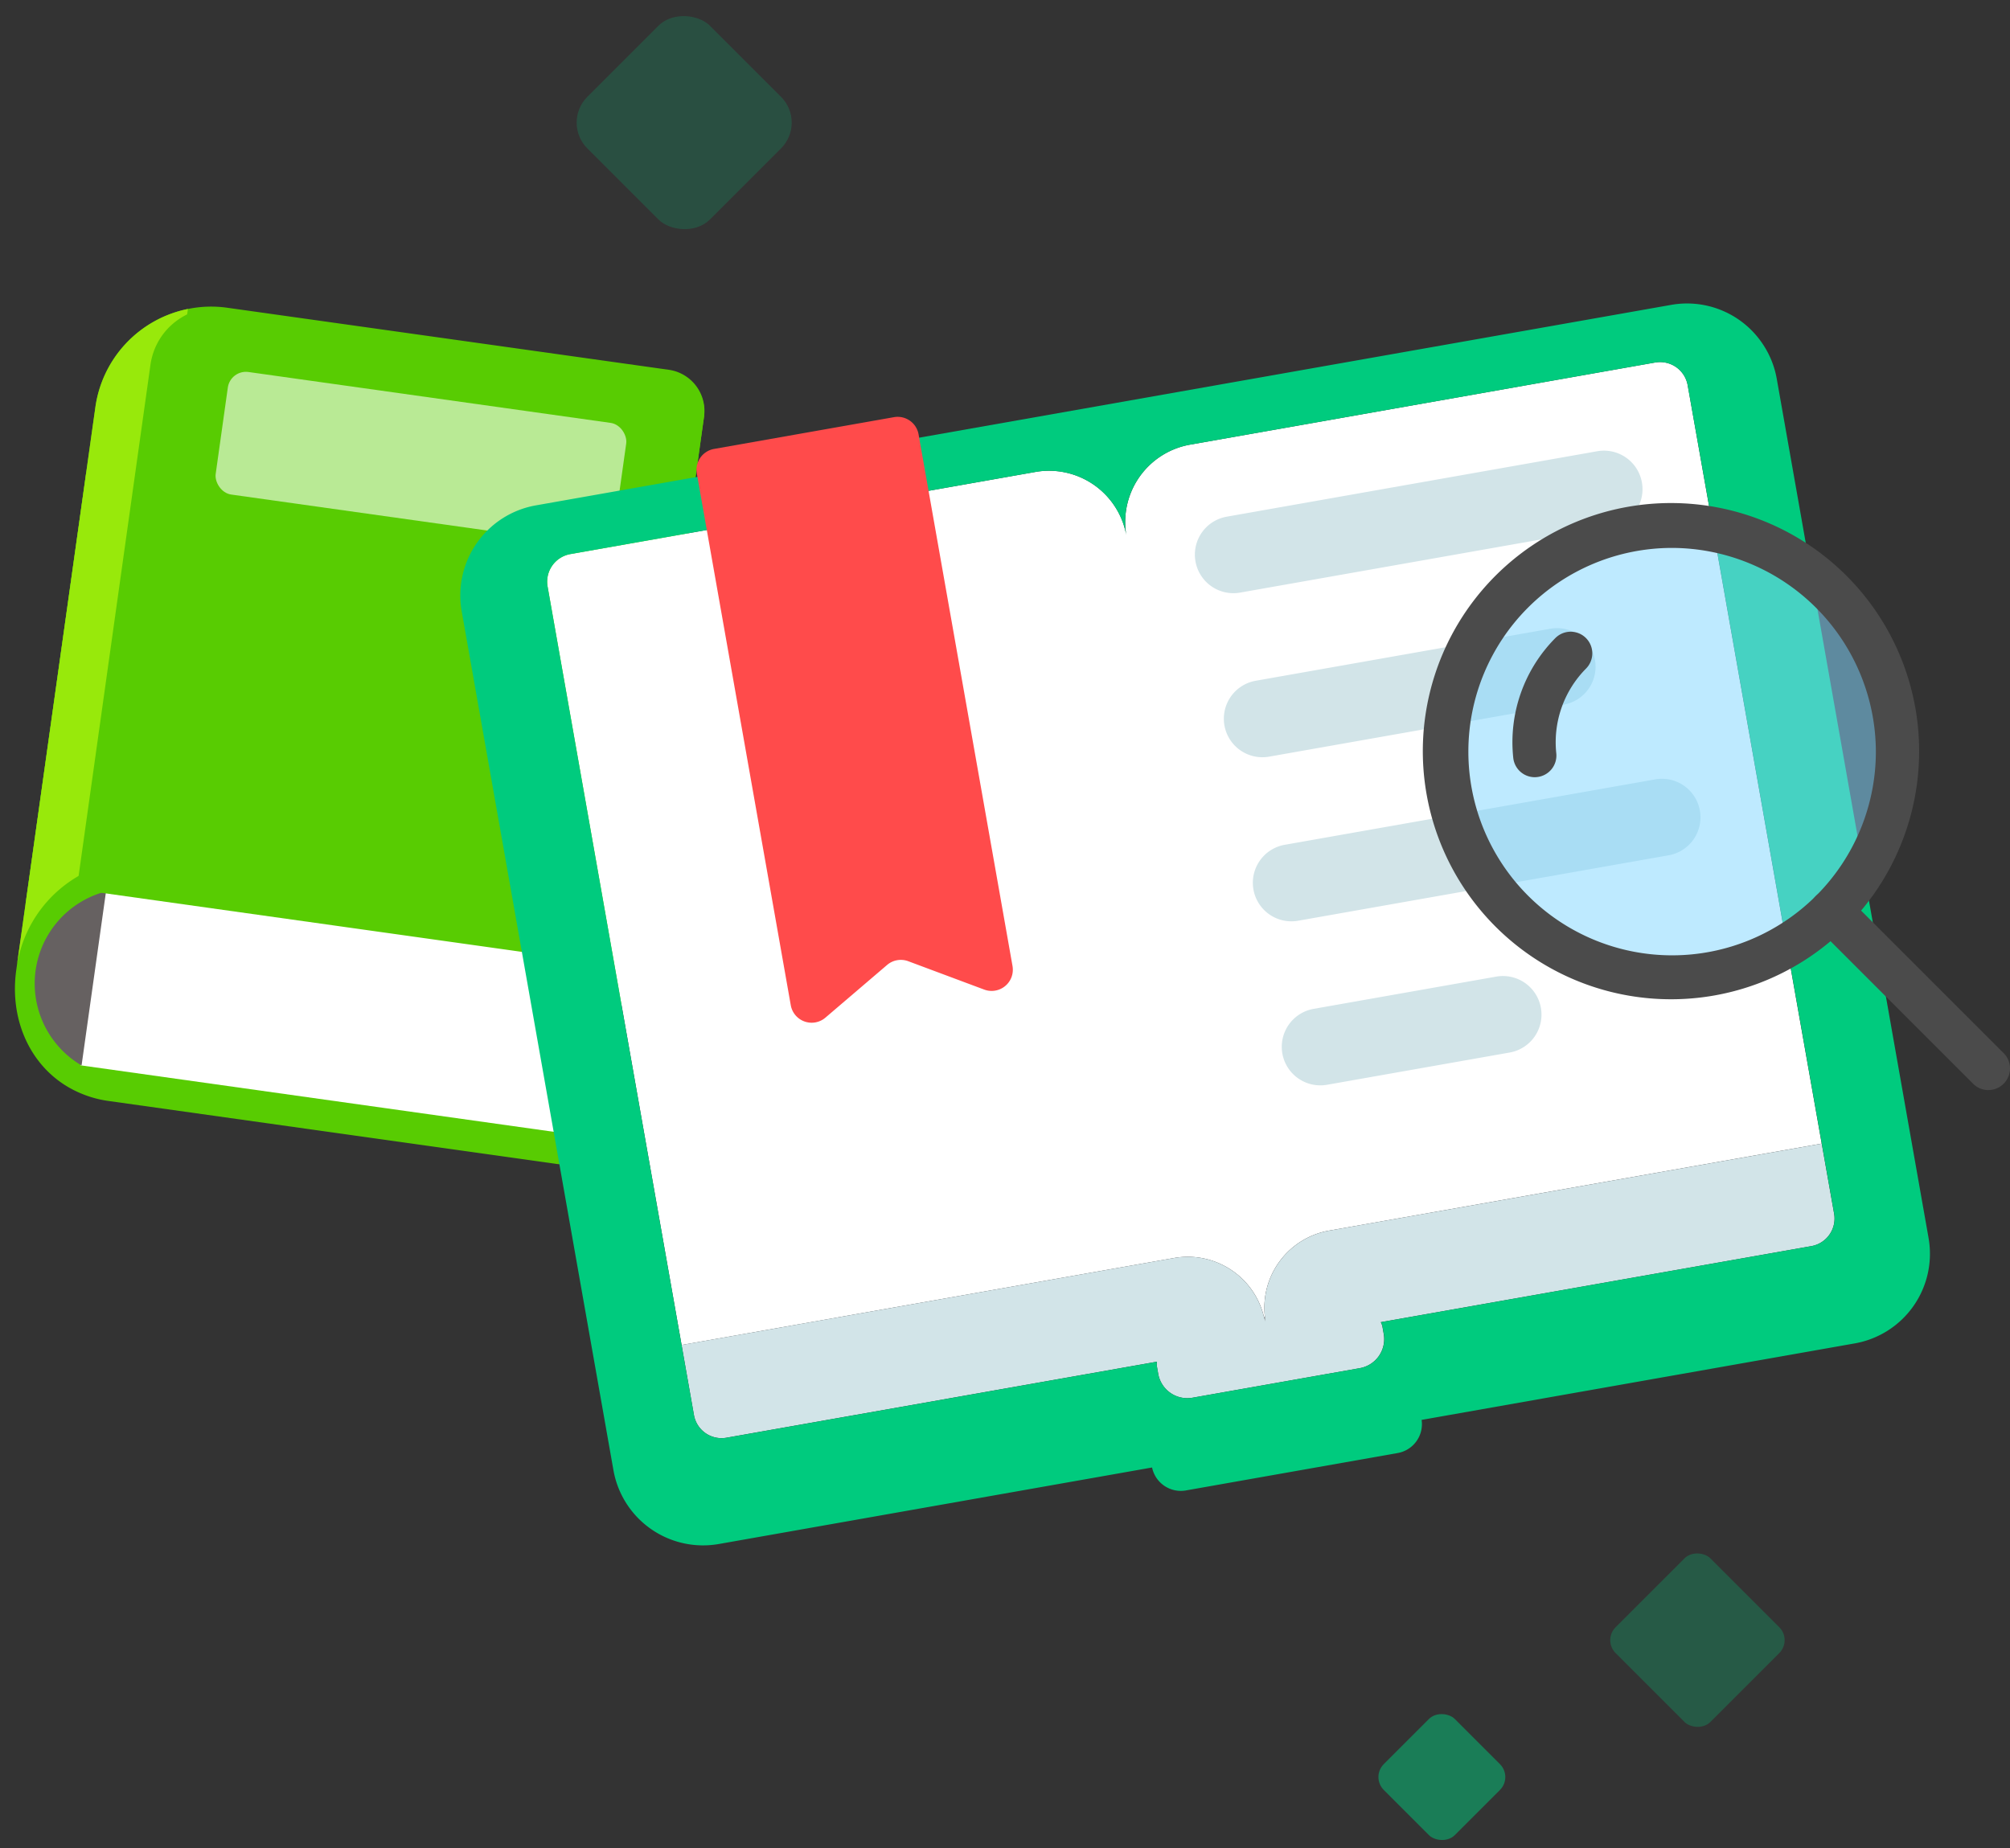
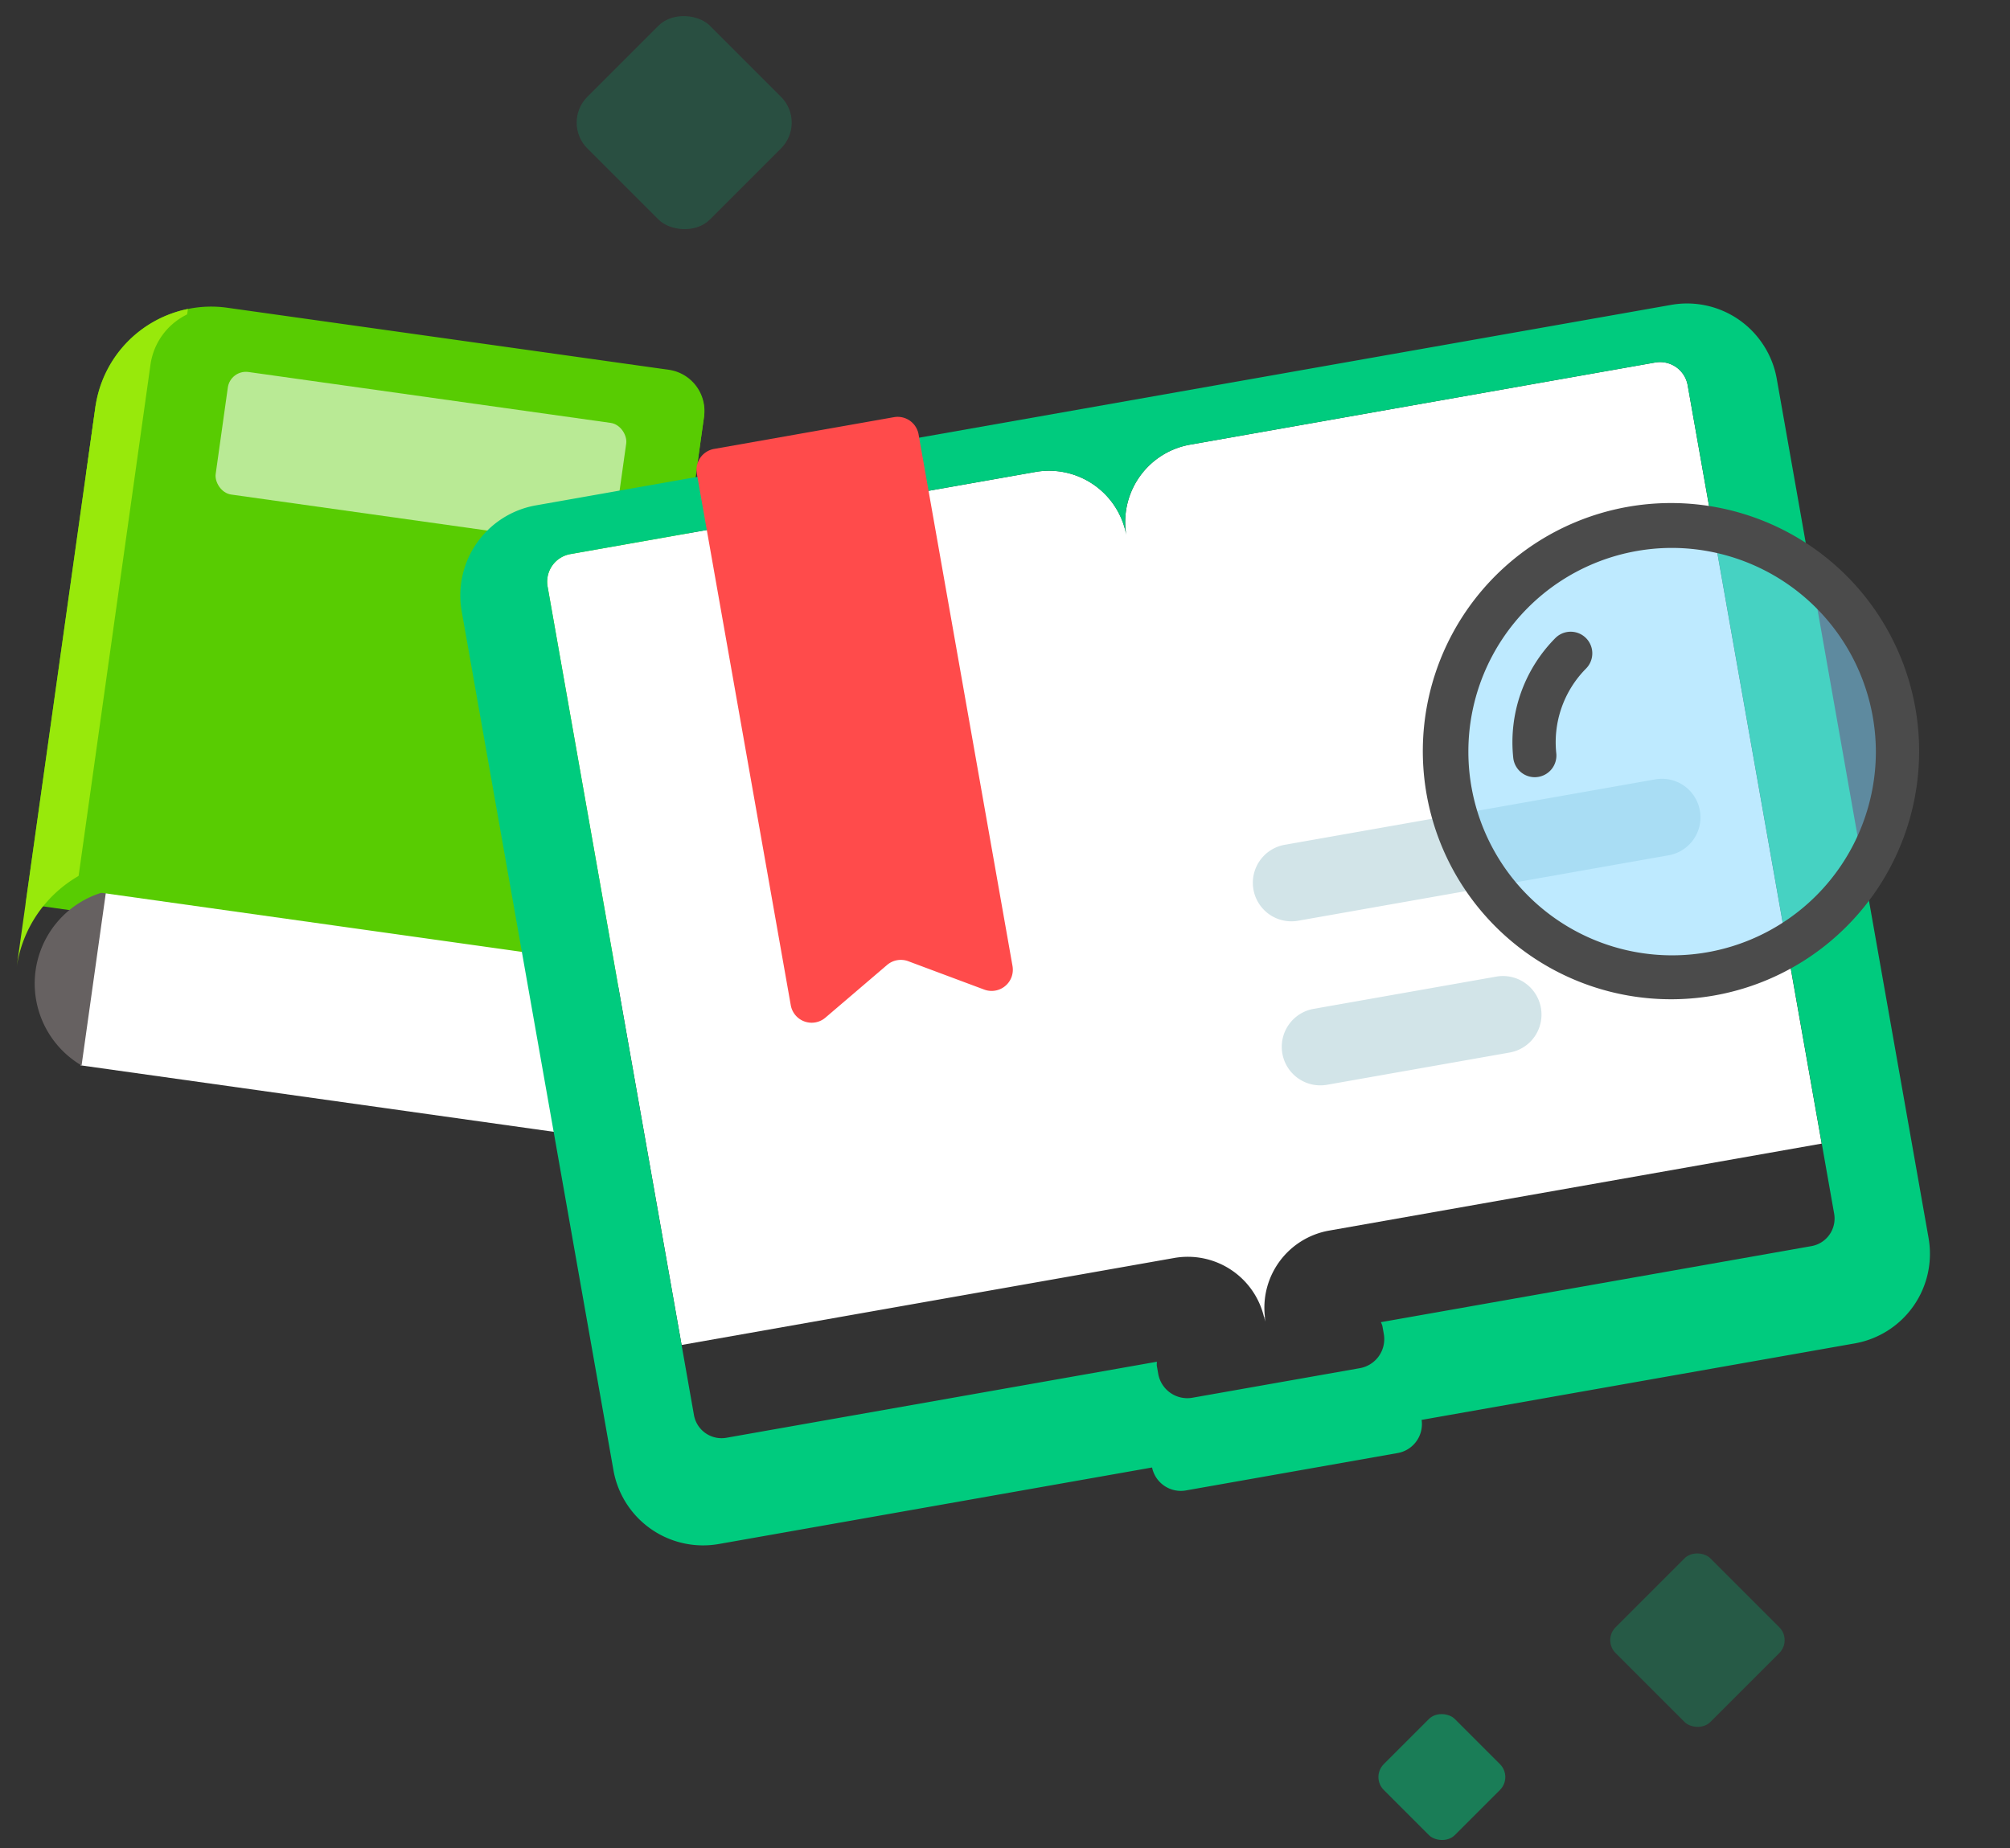
<svg xmlns="http://www.w3.org/2000/svg" width="220.189" height="202.49" viewBox="0 0 220.189 202.49">
  <rect x="0" y="0" width="220.189" height="202.49" fill="#333333" stroke="none" />
  <g transform="translate(-360.549 -2033.63)">
    <g transform="translate(-315.417 203.134) rotate(8)">
      <g transform="translate(940.7 1748.531)">
-         <path d="M260.8,69.135v63.209a4.547,4.547,0,0,1-4.547,4.547H206.612a11.952,11.952,0,0,1-3.441-.5c-5.174-1.518-8.539-6.453-8.539-12.3V69.135Z" transform="translate(-194.632 -49.012)" fill="#58cc02" />
+         <path d="M260.8,69.135a4.547,4.547,0,0,1-4.547,4.547H206.612a11.952,11.952,0,0,1-3.441-.5c-5.174-1.518-8.539-6.453-8.539-12.3V69.135Z" transform="translate(-194.632 -49.012)" fill="#58cc02" />
        <path d="M260.8,60.718v63.217H194.632V68.976a12.8,12.8,0,0,1,8.539-12.07,12.6,12.6,0,0,1,4.266-.734h48.82a4.546,4.546,0,0,1,4.547,4.547Z" transform="translate(-194.632 -56.171)" fill="#58cc02" />
        <rect width="53.836" height="20.627" transform="translate(8.415 63.811)" fill="#fff" />
        <path d="M203.171,56.644v61.32a13.809,13.809,0,0,0-8.539,12.764V68.714A12.8,12.8,0,0,1,203.171,56.644Z" transform="translate(-194.632 -55.91)" fill="#98e90b" />
        <path d="M202.424,98.162v19.257a10.421,10.421,0,0,1,0-19.257Z" transform="translate(-193.885 -32.981)" fill="#666161" />
        <path d="M205.3,56.245h49.067a4.546,4.546,0,0,1,4.547,4.539v56.2a4.546,4.546,0,0,1-4.547,4.545h-56.3V63.482A7.236,7.236,0,0,1,205.3,56.245Z" transform="translate(-192.739 -56.13)" fill="#58cc02" />
      </g>
      <rect width="44.07" height="13.56" rx="2" transform="translate(954.768 1755.181)" fill="#fff" opacity="0.58" />
    </g>
    <g transform="translate(-714.663 1891.904)">
      <g transform="translate(1125.635 174.978)">
        <path d="M1253.387,179.319l-50.949,9a8.61,8.61,0,0,0-6.981,9.975,8.607,8.607,0,0,0-9.967-6.982l-50.95,9a3.071,3.071,0,0,0-2.49,3.559l14.679,83.1,53.973-9.534a8.582,8.582,0,0,1,9.825,6.459l.1-.018a8.585,8.585,0,0,1,7.023-9.437l53.971-9.535-14.679-83.093a3.071,3.071,0,0,0-3.557-2.493Z" transform="translate(-1122.485 -172.854)" fill="#fff" />
        <path d="M1184.636,249.253l-.1.016c.041.181.114.344.145.523C1184.647,249.613,1184.657,249.434,1184.636,249.253Z" transform="translate(-1096.492 -138.226)" fill="#cfcfcf" />
-         <path d="M1212.778,246.095a8.584,8.584,0,0,0-7.023,9.434c.021.182.01.36.04.541-.031-.182-.1-.344-.147-.522a8.577,8.577,0,0,0-9.825-6.458l-53.971,9.534,1.354,7.671a3.071,3.071,0,0,0,3.559,2.49l47.158-8.329a2.948,2.948,0,0,0-.012.444l.155.882a3.235,3.235,0,0,0,3.745,2.622l18.339-3.241a3.232,3.232,0,0,0,2.62-3.743l-.156-.883a3.031,3.031,0,0,0-.163-.413l47.164-8.332a3.073,3.073,0,0,0,2.492-3.559l-1.356-7.673Z" transform="translate(-1117.611 -144.506)" fill="#d2e4e8" />
        <path d="M1268.279,179.368a9.962,9.962,0,0,0-9.984-4.239l-124.429,21.98a10.019,10.019,0,0,0-8.084,11.555l16.631,94.153a9.967,9.967,0,0,0,11.547,8.085h.007l47.451-8.383a3.217,3.217,0,0,0,3.7,2.516l23.207-4.1a3.215,3.215,0,0,0,2.62-3.631l47.448-8.381a9.969,9.969,0,0,0,8.087-11.547v-.007l-16.633-94.152A9.944,9.944,0,0,0,1268.279,179.368Zm-5.156,21.673,13.014,73.664a3.071,3.071,0,0,1-2.492,3.559l-47.161,8.332a2.509,2.509,0,0,1,.163.413l.157.882a3.234,3.234,0,0,1-2.62,3.744l-18.347,3.241a3.234,3.234,0,0,1-3.745-2.62l-.156-.883a2.924,2.924,0,0,1,.012-.442l-47.157,8.331a3.07,3.07,0,0,1-3.558-2.49L1135.2,206a3.072,3.072,0,0,1,2.49-3.559l50.947-9a8.605,8.605,0,0,1,9.966,6.982,8.607,8.607,0,0,1,6.979-9.975h0l50.949-9a3.071,3.071,0,0,1,3.558,2.49Z" transform="translate(-1125.635 -174.978)" fill="#00cb7e" />
        <g transform="translate(25.876 12.415)">
          <path d="M1142.981,189.5l10.292,58.256a2.323,2.323,0,0,0,3.8,1.36l6.75-5.768a2.318,2.318,0,0,1,2.322-.41l8.317,3.106a2.326,2.326,0,0,0,2.991-1.359,2.363,2.363,0,0,0,.112-1.221l-10.29-58.254a2.328,2.328,0,0,0-2.695-1.886l-19.709,3.481A2.329,2.329,0,0,0,1142.981,189.5Z" transform="translate(-1142.946 -183.283)" fill="#ff4b4b" />
        </g>
-         <path d="M1182.958,193l40.591-7.171a4.223,4.223,0,0,1,4.893,3.425v0a4.22,4.22,0,0,1-3.423,4.893l-40.593,7.171a4.219,4.219,0,0,1-4.891-3.425h0A4.221,4.221,0,0,1,1182.958,193Z" transform="translate(-1098.998 -169.639)" fill="#d2e4e8" />
        <path d="M1189.33,227.873l20-3.532a4.223,4.223,0,0,1,4.893,3.425h0a4.22,4.22,0,0,1-3.423,4.893l-20,3.532a4.225,4.225,0,0,1-4.9-3.425h0A4.224,4.224,0,0,1,1189.33,227.873Z" transform="translate(-1095.845 -150.585)" fill="#d2e4e8" />
-         <path d="M1185.081,204.542l32.276-5.7a4.22,4.22,0,0,1,4.892,3.423v0a4.221,4.221,0,0,1-3.423,4.893l-32.276,5.7a4.224,4.224,0,0,1-4.894-3.425h0A4.225,4.225,0,0,1,1185.081,204.542Z" transform="translate(-1097.947 -163.203)" fill="#d2e4e8" />
        <path d="M1187.206,217.052l40.593-7.169a4.22,4.22,0,0,1,4.891,3.425h0a4.221,4.221,0,0,1-3.423,4.894l-40.592,7.171a4.223,4.223,0,0,1-4.892-3.426h0A4.226,4.226,0,0,1,1187.206,217.052Z" transform="translate(-1096.896 -157.739)" fill="#d2e4e8" />
      </g>
      <g transform="translate(1231.255 197.022)">
        <path d="M1225.364,250.6a24.466,24.466,0,0,1-17.46,7.269,24.727,24.727,0,1,1,24.727-24.727A24.465,24.465,0,0,1,1225.364,250.6Z" transform="translate(-1180.808 -206.043)" fill="#84d8ff" opacity="0.53" />
        <path d="M1190.484,232.087a2.37,2.37,0,0,1-2.356-2.135,16.192,16.192,0,0,1,4.632-13.129,2.37,2.37,0,0,1,3.352,3.351,11.466,11.466,0,0,0-3.268,9.305,2.372,2.372,0,0,1-2.123,2.595C1190.642,232.082,1190.561,232.087,1190.484,232.087Z" transform="translate(-1178.4 -202.225)" fill="#4b4b4b" />
        <path d="M1208.688,261.02a27.185,27.185,0,1,1,19.12-7.948A27.128,27.128,0,0,1,1208.688,261.02Zm0-49.453a22.32,22.32,0,1,0,22.356,22.356A22.381,22.381,0,0,0,1208.688,211.567Z" transform="translate(-1181.592 -206.827)" fill="#4b4b4b" />
-         <path d="M1229.406,257.01a2.359,2.359,0,0,1-1.676-.7l-17.222-17.222a2.369,2.369,0,0,1,3.35-3.351l17.222,17.222a2.371,2.371,0,0,1-1.674,4.046Z" transform="translate(-1167.628 -192.863)" fill="#4b4b4b" />
      </g>
    </g>
    <rect width="19" height="19" rx="4" transform="translate(422.064 2047.065) rotate(-45)" fill="#00cb7e" opacity="0.19" />
    <rect width="11" height="11" rx="2" transform="translate(510.723 2228.342) rotate(-45)" fill="#00cb7e" opacity="0.49" />
    <rect width="14.682" height="14.682" rx="2" transform="translate(536.117 2213.342) rotate(-45)" fill="#00cb7e" opacity="0.26" />
  </g>
</svg>